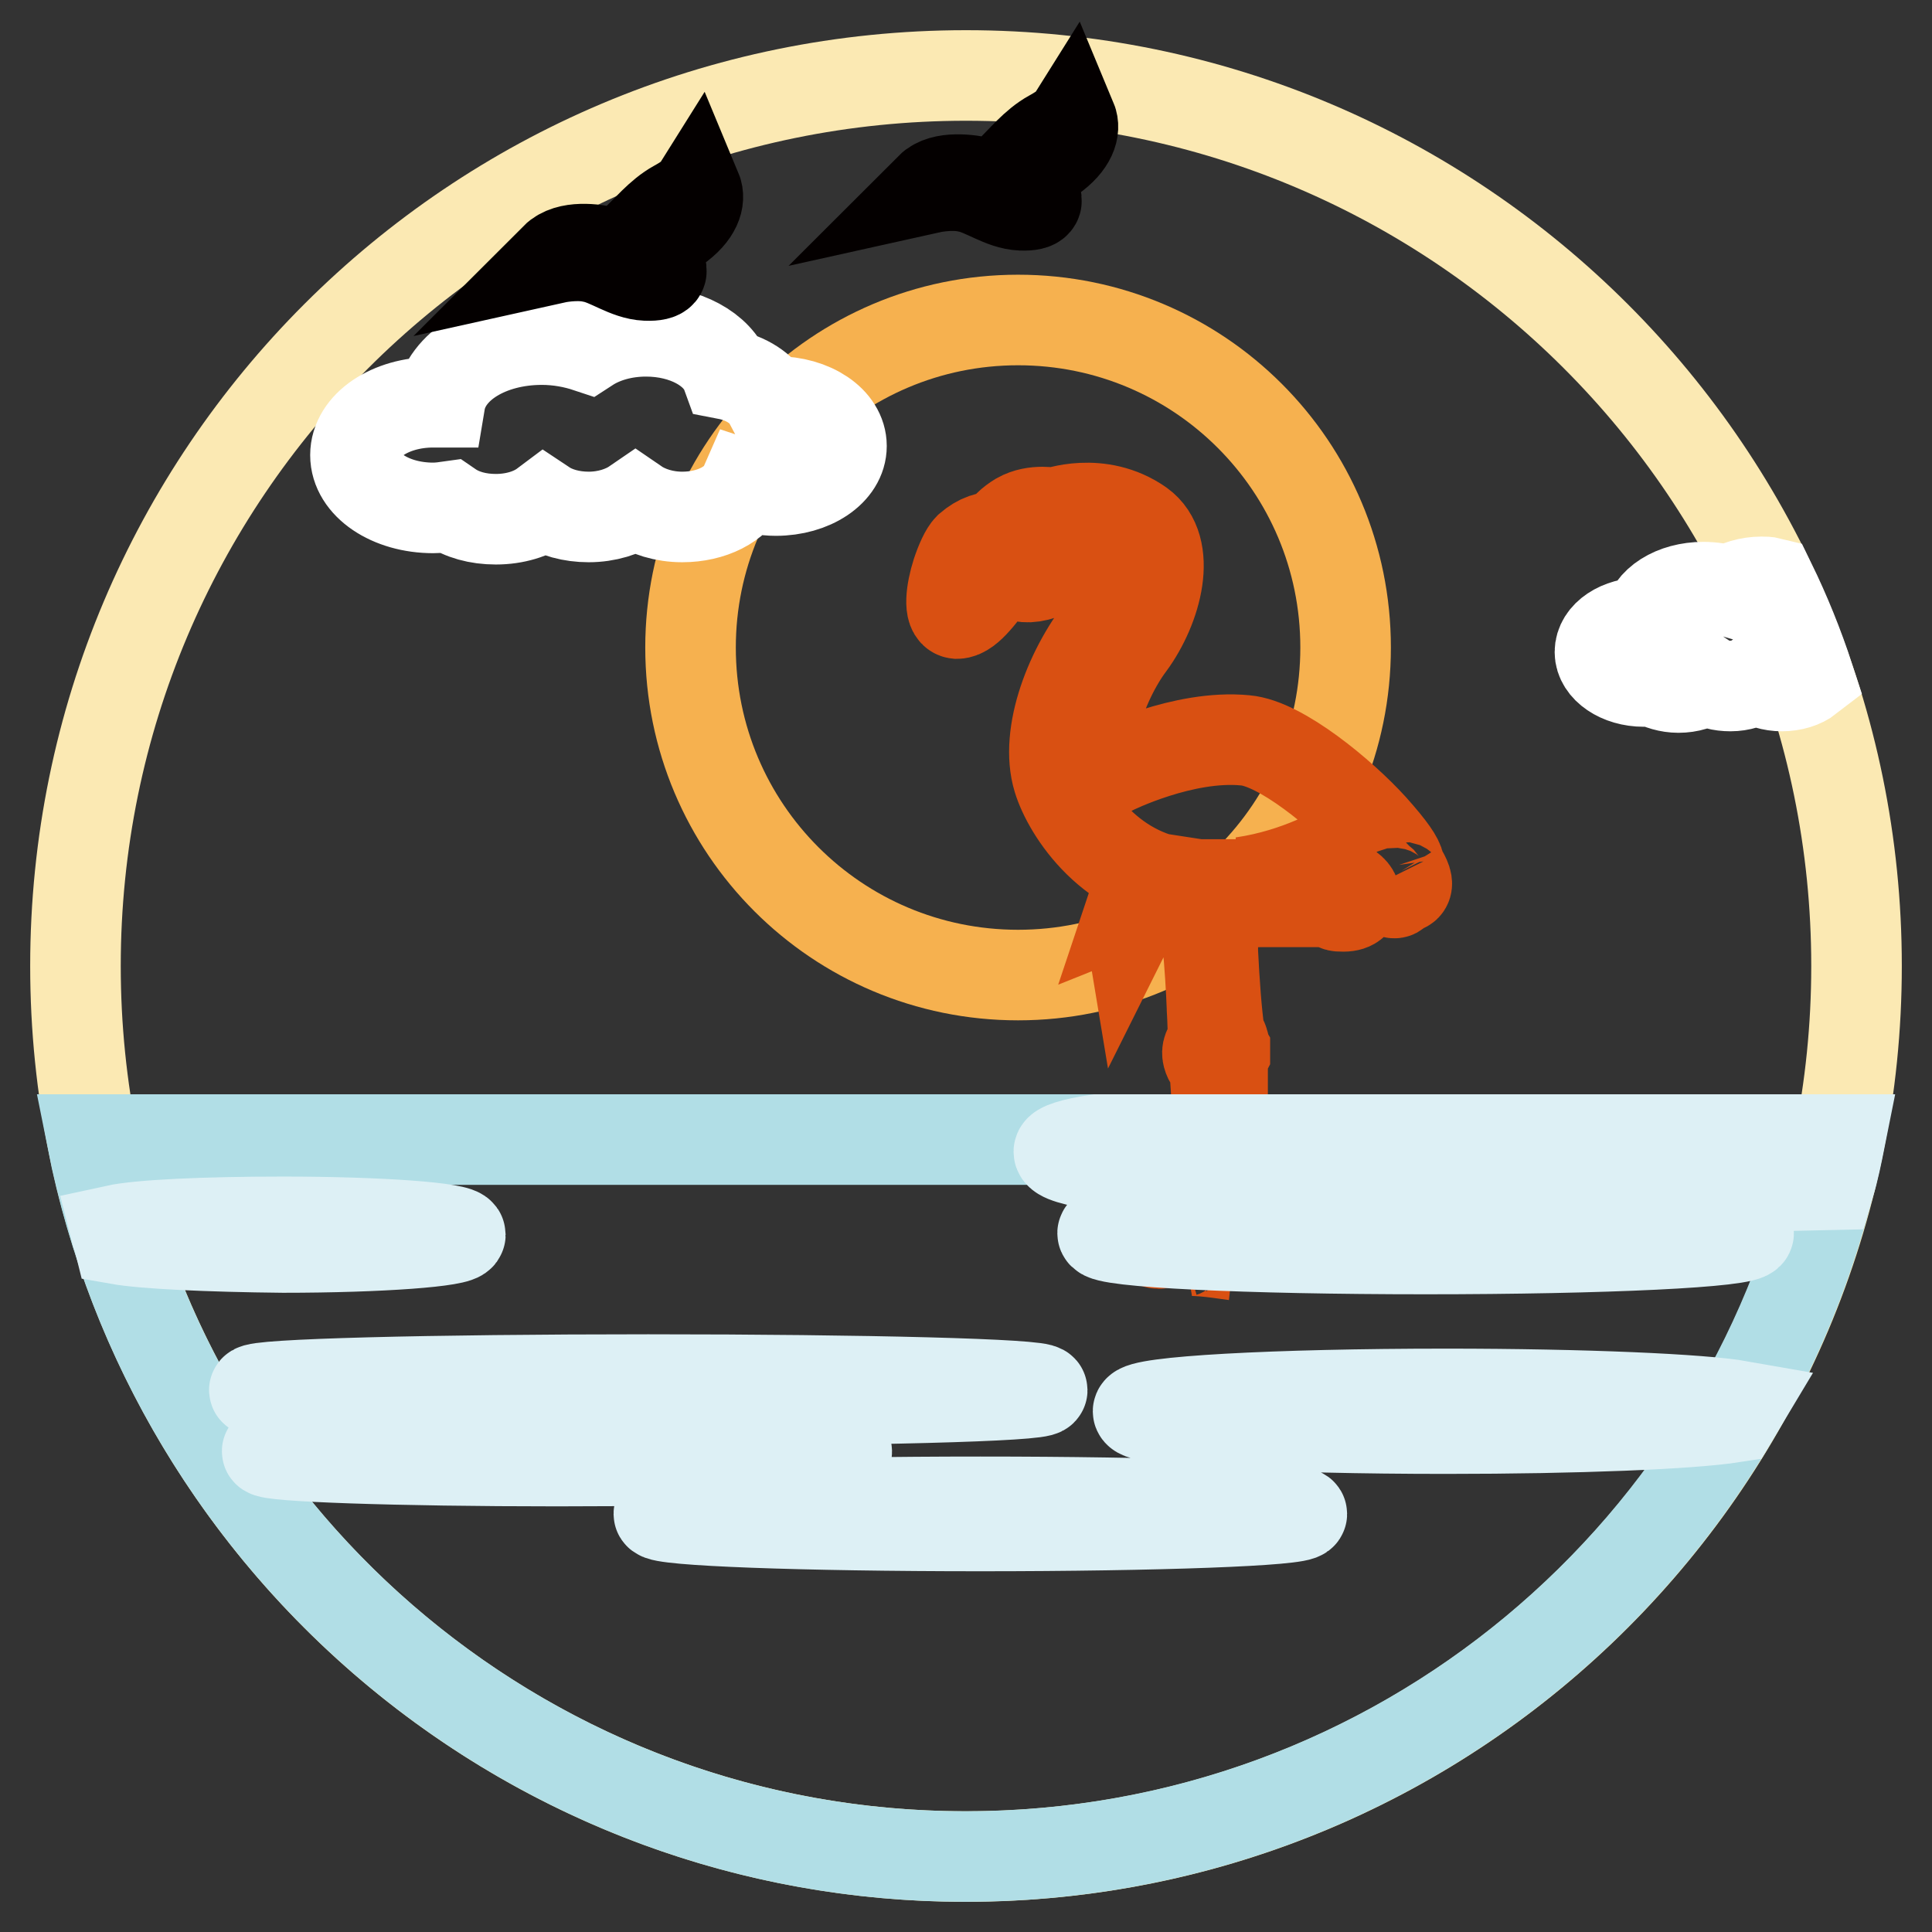
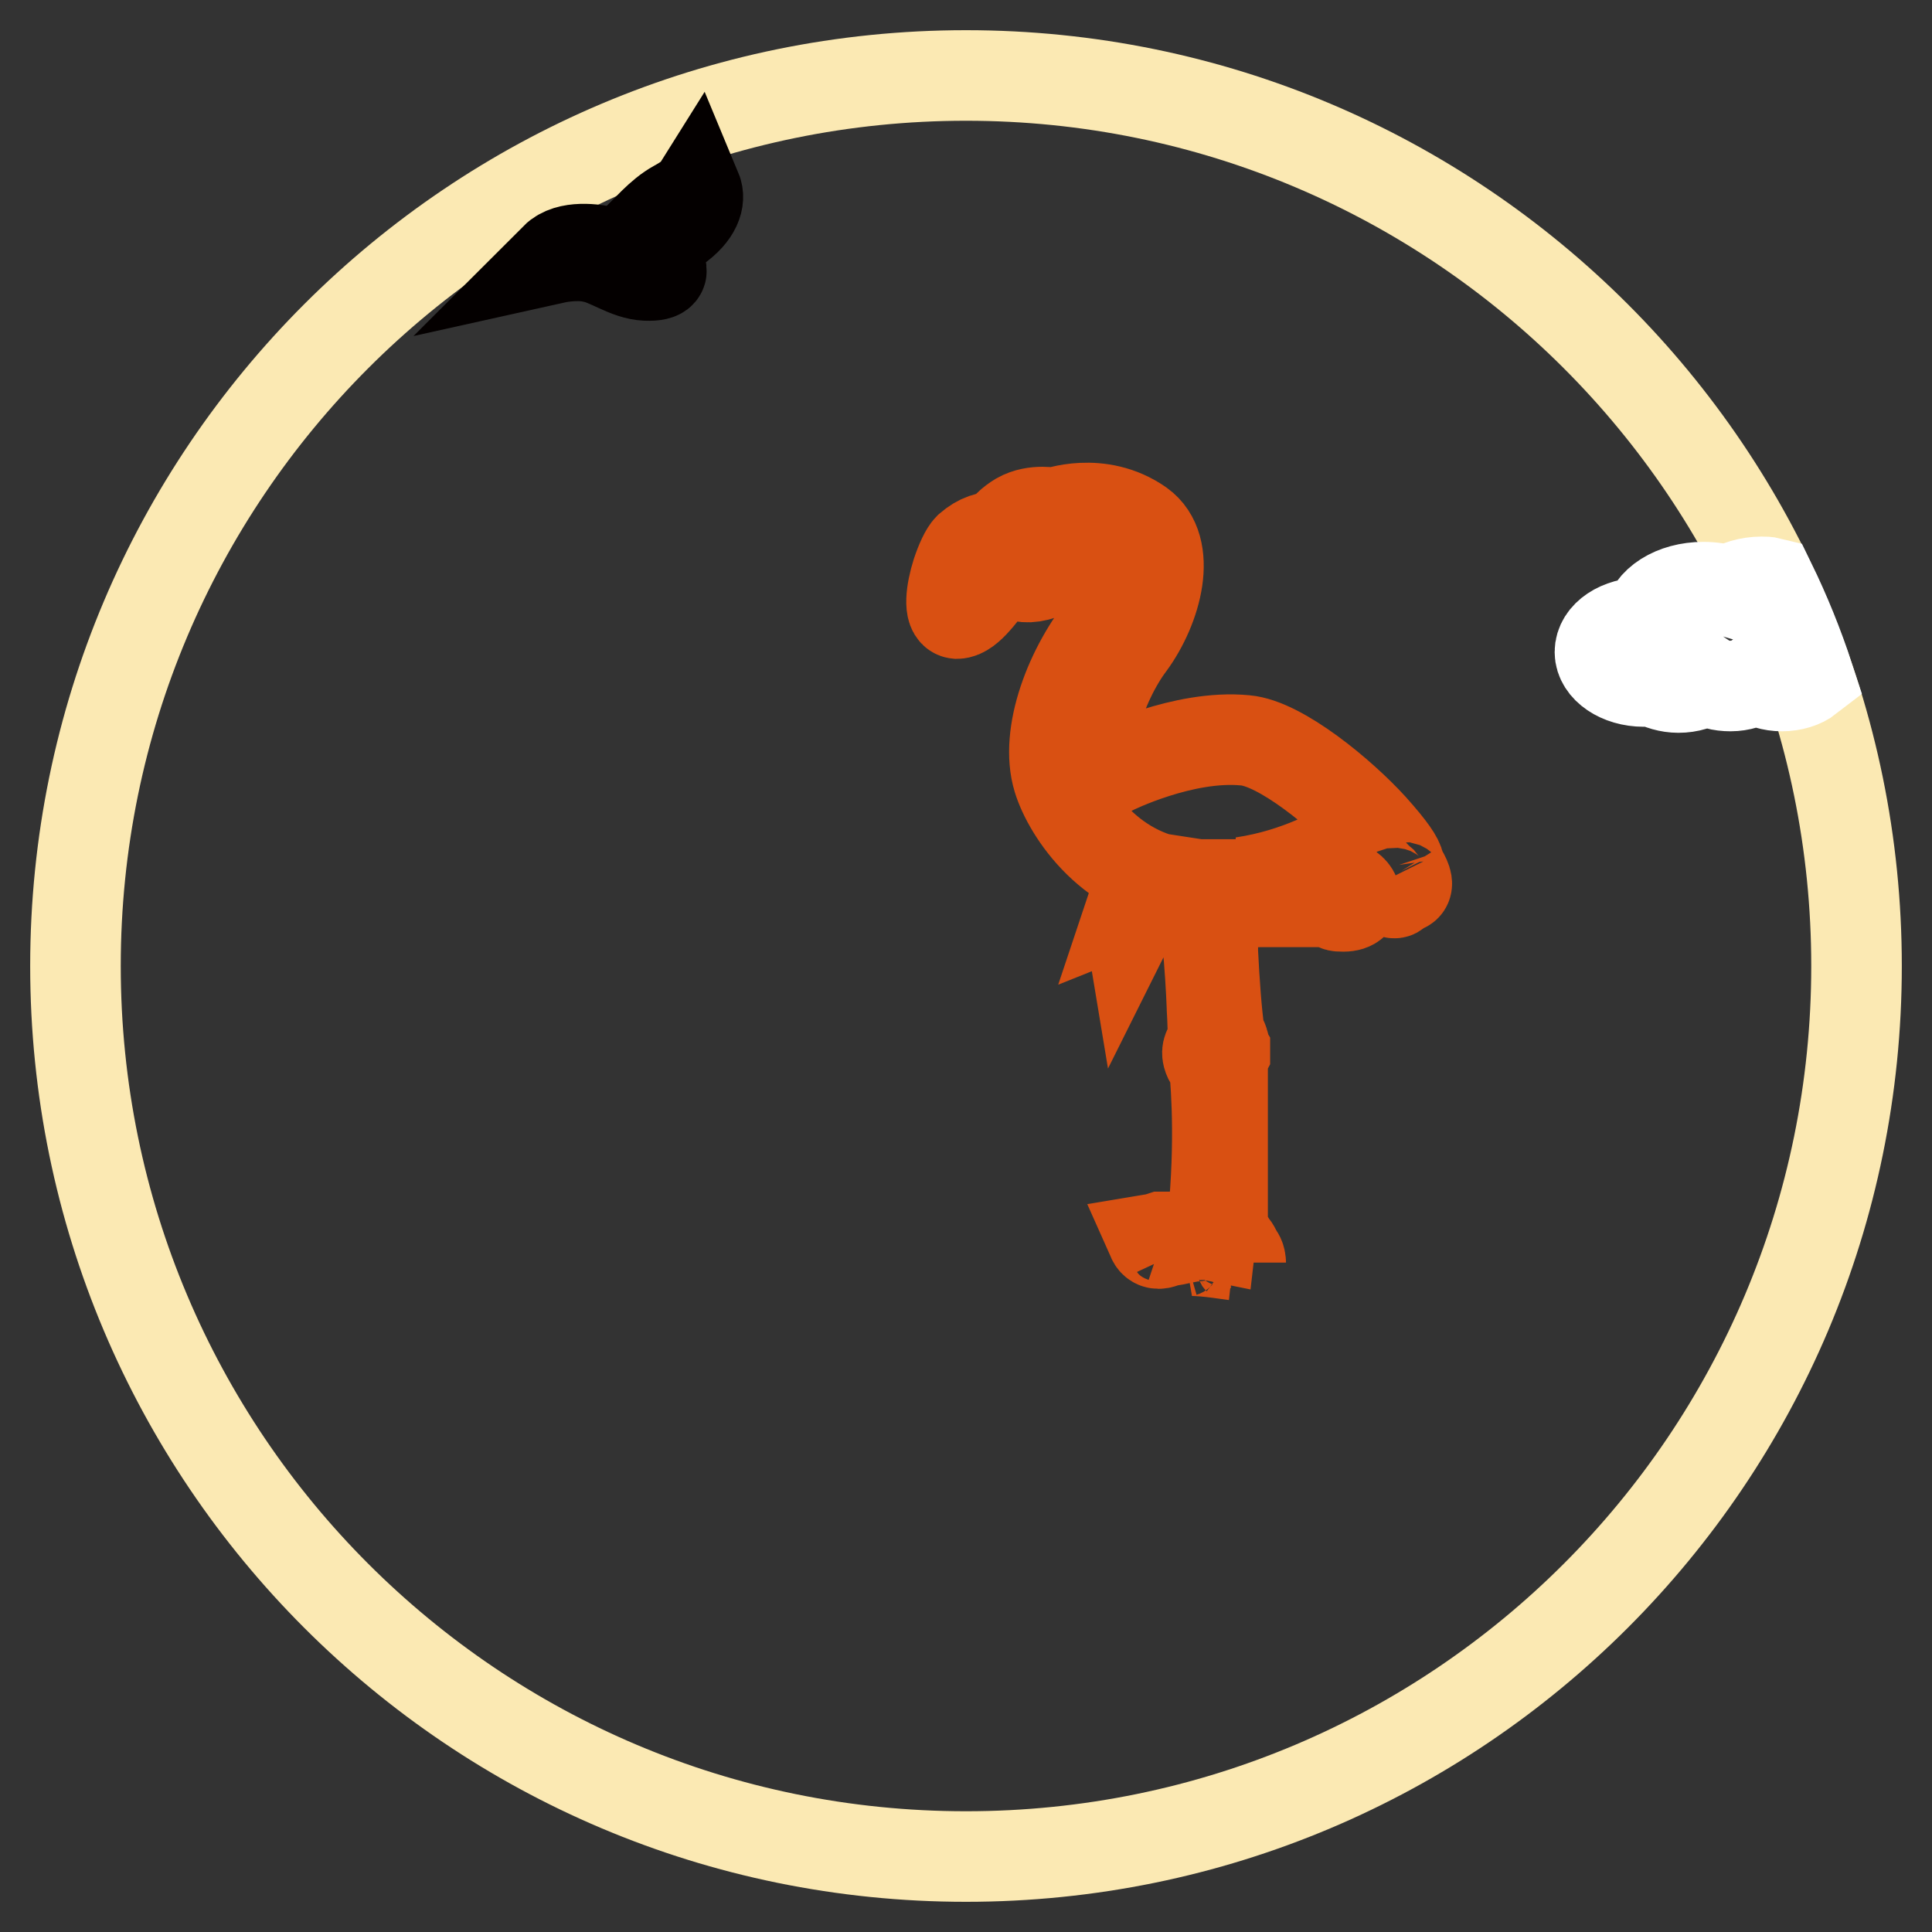
<svg xmlns="http://www.w3.org/2000/svg" version="1.1" x="0px" y="0px" viewBox="0 0 256 256" enable-background="new 0 0 256 256" xml:space="preserve">
  <rect x="0" y="0" width="256" height="256" fill="#333333" stroke="none" />
  <g>
    <path stroke-width="12" fill-opacity="0" stroke="#fbe9b3" d="M128,10c65.2,0,118,52.8,118,118c0,65.2-52.8,118-118,118c-65.2,0-118-52.8-118-118C10,62.8,62.8,10,128,10 z" />
-     <path stroke-width="12" fill-opacity="0" stroke="#ffffff" d="M225.7,77.8c1.2,0,2.4,0.2,3.4,0.5c1.1-0.7,2.6-1.2,4.3-1.2c0.4,0,0.8,0,1.2,0.1c2,4.1,3.7,8.3,5.1,12.6 c-0.9,0.7-2.2,1.1-3.6,1.1c-1.3,0-2.6-0.4-3.4-1c-0.9,0.6-2.1,1-3.4,1c-1.3,0-2.4-0.3-3.3-0.9c-0.9,0.7-2.2,1.1-3.6,1.1 c-1.3,0-2.5-0.4-3.4-0.9c-0.4,0.1-0.8,0.1-1.2,0.1c-3.2,0-5.8-1.8-5.8-3.9c0-2.2,2.6-3.9,5.8-3.9c0.2,0,0.3,0,0.5,0 C218.6,79.8,221.8,77.8,225.7,77.8L225.7,77.8z" />
-     <path stroke-width="12" fill-opacity="0" stroke="#f6b14f" d="M134.9,42.4c24,0,43.4,19.4,43.4,43.4c0,24-19.4,43.4-43.4,43.4c-24,0-43.4-19.4-43.4-43.4 C91.5,61.9,110.9,42.4,134.9,42.4z" />
-     <path stroke-width="12" fill-opacity="0" stroke="#040000" d="M123.3,24.9c0,0,2.7-0.6,4.9-0.1c2.2,0.4,4.6,2.3,7.1,2.4c2.5,0.1,2-0.8,2-0.8s-1.6,0.2-2-1.1 c-0.4-1.4,1.3-2.5,4-4.4c2.7-1.9,3.2-3.8,2.7-5c0,0-0.5,0.8-2.7,2c-2.2,1.2-3.9,3.4-5.6,5c-1.8,1.6-1.9,1.7-3.5,1.3 C128.5,23.8,124.9,23.3,123.3,24.9z" />
+     <path stroke-width="12" fill-opacity="0" stroke="#ffffff" d="M225.7,77.8c1.2,0,2.4,0.2,3.4,0.5c1.1-0.7,2.6-1.2,4.3-1.2c0.4,0,0.8,0,1.2,0.1c2,4.1,3.7,8.3,5.1,12.6 c-0.9,0.7-2.2,1.1-3.6,1.1c-1.3,0-2.6-0.4-3.4-1c-0.9,0.6-2.1,1-3.4,1c-1.3,0-2.4-0.3-3.3-0.9c-0.9,0.7-2.2,1.1-3.6,1.1 c-1.3,0-2.5-0.4-3.4-0.9c-0.4,0.1-0.8,0.1-1.2,0.1c-3.2,0-5.8-1.8-5.8-3.9c0-2.2,2.6-3.9,5.8-3.9c0.2,0,0.3,0,0.5,0 C218.6,79.8,221.8,77.8,225.7,77.8z" />
    <path stroke-width="12" fill-opacity="0" stroke="#d95012" d="M154.2,164.6c0,0,0.2-0.1,0.4-0.1l0,0c0.1,0,0.3-0.1,0.5-0.1l0,0c0.7-0.1,1.4-0.3,2-0.4h0 c0.5-0.1,1-0.2,1.4-0.2c0.8-0.1,1.5-0.2,2-0.1c1.3-11.1,0.7-19.3,0.4-22.6c-0.5-0.3-0.8-0.8-0.9-1.4c-0.1-0.6,0.3-1.2,0.8-1.5 c-0.1-1.5-0.1-3-0.2-4.5l0-0.1c-0.1-2.6-0.3-5.9-0.6-8.9l0-0.1c-0.1-1.7-0.3-3.2-0.5-4.5l-0.1,0l-0.1,0l-0.1,0h0c-0.4,0-0.7,0-1,0 h0l-0.1,0l-0.1,0l-0.1,0h0c-0.3,0-0.6,0-0.8,0l0,0h0l0,0h0l0,0l0,0h0l-0.3,0h0l0,0h0l0,0h0l0,0h0l0,0h0l-0.2,0 c-0.2,0.1-0.5,0.2-0.9,0.2h0c-0.1,0-0.2,0-0.4,0.1l-0.1,0l0,0c-0.1,0-0.2,0-0.3,0.1l0,0l-0.1,0c-0.1,0-0.3,0.1-0.4,0.1l0,0l0,0 l-0.1,0l-0.2,0l-0.1,0l-0.1,0c-0.1,0-0.2,0-0.3,0.1h0l-0.1,0l0,0c-0.1,0-0.2,0-0.3,0h0c-0.5,0.1-1,0.1-1.3,0.2l0,0 c-0.1,0-0.3,0-0.4,0h0l0,0l0,0h0l0,0l0,0l0,0l0,0c-0.2,0-0.3,0-0.3,0c-1,0.5-1.5,1.5-1.5,1.5c-0.1-0.6,0.9-2.1,0.9-2.1 c0.1-0.2,0.3-0.3,0.5-0.5c-0.6,0.1-1.1,0.3-1.1,0.3c0.2-0.6,1.3-1.1,1.3-1.1c0-0.8,5.2-0.8,6-0.3h2.6c-0.1-0.5-0.2-1-0.3-1.5 c-0.5,0-1.1,0-1.6,0c-10.7-0.6-16.5-9.7-17.8-14c-1.8-5.9,1.6-14.8,6.4-20.6c4.1-4.9,3.6-13.5-5-10.2c0,0-0.7,2.8-3.5,3.7 c-1.8,0.6-2.9,0.4-3.7-0.2c-0.1,0-1.8,0-2.5,0.6c-0.7,0.6-1.6,2-2.6,3.1c-0.8,0.9-1.7,1.7-2.5,1.7c-1.1-0.1-0.8-2.9,0-5.4 c0.5-1.5,1.1-2.8,1.6-3.3c1.4-1.2,2.5-1.5,4.3-1.6l0,0c0.4-1,1.3-1.8,2.3-2.4c2.1-1.2,4.7-0.6,4.7-0.6s6-2.3,11.4,1.5 c4.3,3.1,2.2,11-1.4,15.9c-3.7,4.9-7.7,15.6-2.3,16.6c0,0,9.4-4.7,17.6-3.9c4.7,0.4,12.8,7.1,16.8,11.5c2.6,2.9,3.5,4.3,3.6,5 c0.1,0.3,0.2,0.6,0.3,0.8c0.5,0.8,1,1.8,0.5,2.1c-0.6,0.4-1.5-1.4-1.5-1.4s0.9,1.8,0.2,2.2c-0.4,0.2-1.2-0.6-1.9-1.5 c-0.6-0.5-1.3-1.3-1.9-2c-1.3-1.1-2.7-2.2-3.4-2.4c0,0-5.5,3.4-13.1,4.5c0.5,0.1,1,0.1,1.4,0.2l0.1,0c0.4,0,0.8,0.1,1.2,0.1l0.1,0 c0.6,0.1,1.1,0.1,1.7,0.2l0.1,0l0.5,0h0l0.2,0l0.1,0l0.7,0.1h0l0.1,0l0.1,0l0.7,0.1l0.1,0l0.1,0l0.1,0l0.4,0l0,0l0.1,0l0.1,0l0,0 l0.9,0.1l0,0l0.1,0l0.1,0l0,0l0.7,0.1l0.1,0l0.1,0l0.1,0l0,0l0.6,0.1l0.1,0l0,0l0.1,0l0,0l0.5,0h0l0,0l0,0l0,0l0,0l0,0l0,0h0 l0.7,0.1h0l0,0h0l0,0l0,0h0l0,0l0,0h0l0,0h0l0,0l0,0h0l0,0h0l0,0h0l0,0h0l0.2,0c0.4-0.3,0.8-0.5,1.3-0.5c1.4,0,2.6,2.6-0.1,2.6 c-0.4,0-0.7,0-0.9-0.1l0,0h0l0,0l0,0l0,0h0l0,0h0l0,0v0h0l0,0l0,0l0,0l0,0l0,0l0,0l0,0l0,0l0,0l0,0l0,0h0l0,0l0,0l0,0l0,0l0,0l0,0 l0,0l0,0l0,0l0,0l0,0l0,0l0,0h0l0,0l0,0l0,0l0,0h0l0,0l0,0l0,0l0,0l0,0l0,0l0,0l0,0h0l0,0l0,0l0,0v0l0,0l0,0l0,0h0l0,0l0,0l0,0l0,0 l0,0l0,0l0,0l0,0l0,0c-0.2-0.1-0.4-0.3-0.4-0.5l-0.3,0l-0.2,0c-0.1,0-0.2,0-0.4,0l-0.3,0c-0.1,0-0.3,0-0.4,0h-0.9 c-0.2,0-0.5,0-0.7,0h-0.2c-0.2,0-0.4,0-0.5,0h0l-0.2,0h0c-0.2,0-0.5,0-0.7,0h-0.2c-0.2,0-0.4,0-0.6,0l0,0h-0.1l-0.5,0l-0.1,0 l-0.1,0l-0.5,0h-0.1l-0.1,0h0l-0.6,0h-0.1l-0.1,0l-0.5,0h0l-0.1,0l-0.1,0l-0.5,0h0l-0.1,0l-0.1,0h0c-0.8,0-1.5,0-2.2,0.1l-0.1,0h0 l-0.5,0l0,0h-0.1l-0.1,0l-0.1,0h0l-0.5,0l-0.2,0l-0.5,0l-0.1,0l0,0l-0.1,0h-0.1l-0.4,0h0l0,0h0l0,0h-0.1l0,0H161l0,0h0l-0.3,0 l0,0.5v0l0,0.1l0,0.1l0,0.7l0,0.1l0,0.1l0,0.5l0,0.2l0,0.1l0,0.5l0,0.1l0,0.2v0l0,0.7l0,0.1l0,0.1l0,0.5l0,0.2l0,0.7l0,0.1 c0,0.3,0,0.6,0,0.9v0c0.2,4,0.5,8.3,0.9,10.9l0,0v0l0,0v0l0,0v0c0,0.2,0.1,0.3,0.1,0.5l0,0v0l0,0v0c0,0,0,0.1,0,0.1l0,0l0,0l0,0 l0,0l0,0l0,0c0.1,0,0.1,0.1,0.2,0.1l0,0l0,0l0,0v0l0,0l0,0l0,0l0,0l0,0l0,0l0,0l0,0l0,0l0,0l0,0l0,0l0,0l0,0l0,0l0,0l0,0l0,0l0,0 l0,0h0l0,0c0.1,0.1,0.2,0.2,0.2,0.4v0l0,0v0l0,0v0l0,0v0l0,0v0l0,0v0l0,0v0l0,0v0l0,0v0l0,0v0l0,0v0l0,0v0l0,0v0l0,0v0l0,0v0l0,0 l0,0v0l0,0l0,0v0l0,0l0,0v0l0,0v0l0,0l0,0v0l0,0v0l0,0l0,0v0l0,0v0l0,0l0,0v0l0,0v0c0,0.1,0.1,0.2,0.1,0.3c0,0.2,0,0.3,0.1,0.5v0 c0,0.1,0,0.1,0,0.2c0,0.2,0,0.3,0,0.5l0,0v0l0,0v0l0,0v0l0,0v0l0,0v0l0,0l0,0v0l0,0v0l0,0l0,0v0l0,0l0,0v0l0,0l0,0v0l0,0v0l0,0v0 l0,0v0l0,0l0,0v0l0,0l0,0v0l0,0l0,0l0,0v0l0,0l0,0v0l0,0l0,0l0,0l0,0v0h0l0,0v0l0,0l0,0v0h0v0l0,0l0,0l0,0v0l0,0l0,0v0l0,0l0,0l0,0 c-0.1,0.2-0.2,0.3-0.3,0.4v0.5l0,0.6v0.1l0,0.6v0.2l0,0.6v4.9l0,0.5v1.5l0,0.1v0.7l0,0.5v0.7l0,0.1l0,0.9v0.7l0,0.1v0.4l0,0.2v0.7 l0,0.5v0l0,0.2v0.5l0,0.2v0.5l0,0.2v0l0,0.5v0.1l0,0.6v0.2l0,0.7v0.2l0,0.4l0,0.2v0l0,0.7v0.2l0,0.5l0,0.2v0l0,0.6v0.2l0,0.4v0.2 l0,1c0,0,0.1,0,0.1,0c0,0,0,0,0.1,0.1l0,0h0l0,0v0h0l0,0l0,0l0,0l0,0h0v0l0,0l0,0l0,0l0,0l0,0v0h0l0,0h0v0h0l0,0l0,0l0,0l0,0l0,0 l0,0l0,0l0,0l0,0h0v0h0l0,0v0h0l0,0l0,0h0v0l0,0h0v0h0l0,0v0h0l0,0l0,0l0,0l0,0c0.1,0.1,0.1,0.1,0.2,0.2l0.1,0.1 c0.1,0.1,0.1,0.2,0.2,0.2c0,0,0.1,0.1,0.1,0.1c0.1,0.1,0.2,0.2,0.2,0.3h0c0,0,0,0.1,0.1,0.1c0.3,0.4,0.5,0.7,0.7,1.1v0l0,0v0h0v0 l0,0v0h0v0h0v0l0,0v0l0,0v0h0v0l0,0v0l0,0v0h0v0l0,0v0l0,0v0h0v0h0v0c0.1,0.3,0.2,0.4,0.2,0.4c0.4,0.4,0.4,1.1,0.4,1.1 c0-0.2-0.5-0.7-0.9-1c-0.9-0.1-4.9-0.8-6.6-0.5c-0.7,0.2-0.9,0.6-1,0.9c0,0,0-0.4,0.2-0.7c-0.7-1.5-1.7-2-2-2.1c-0.1,0-0.2,0-0.2,0 c-0.6,0.2-1.2,0.3-1.2,0.3C153.1,165.1,154,164.7,154.2,164.6L154.2,164.6z M169.4,118.5l0.2,0l3.9,0.5h-12.8v0c0-0.1,0-0.3,0-0.4 l0-0.2c0-0.2,0-0.4,0-0.5v0l0-0.2v0c0-0.1,0-0.1,0-0.2l1.3,0.2l0.1,0l0.1,0l0.7,0.1l0.2,0l0.1,0l0.7,0.1l0.1,0l0.2,0l0.7,0.1l0.2,0 l0.9,0.1l0,0l0.1,0l0,0l0.8,0.1l0.2,0l0.7,0.1l0.2,0l0.6,0.1l0.1,0L169.4,118.5z" />
-     <path stroke-width="12" fill-opacity="0" stroke="#ffffff" d="M71.8,45c2.2,0,4.3,0.4,6.1,1c2-1.3,4.7-2.1,7.7-2.1c5.2,0,9.5,2.4,10.7,5.7c2.6,0.5,4.7,1.9,5.6,3.6 c0.3,0,0.6,0,0.9,0c4.8,0,8.7,2.6,8.7,5.9c0,3.3-3.9,5.9-8.7,5.9c-1.5,0-2.9-0.3-4.1-0.7c-1.1,2.5-4.4,4.2-8.3,4.2 c-2.4,0-4.6-0.7-6.2-1.8c-1.6,1.1-3.8,1.8-6.2,1.8c-2.3,0-4.4-0.6-5.9-1.6c-1.6,1.2-3.9,1.9-6.4,1.9c-2.4,0-4.5-0.6-6.1-1.7 c-0.7,0.1-1.5,0.2-2.2,0.2c-5.7,0-10.3-3.1-10.3-7c0-3.9,4.6-7,10.3-7c0.3,0,0.6,0,0.9,0C59.1,48.5,64.8,45,71.8,45z" />
    <path stroke-width="12" fill-opacity="0" stroke="#040000" d="M73.6,34.2c0,0,2.7-0.6,4.9-0.1c2.2,0.4,4.6,2.3,7.1,2.4c2.5,0.1,2-0.8,2-0.8s-1.6,0.2-2-1.1 c-0.4-1.4,1.3-2.5,4-4.4c2.7-1.9,3.2-3.8,2.7-5c0,0-0.5,0.8-2.7,2c-2.2,1.2-3.9,3.4-5.6,4.9c-1.8,1.6-1.9,1.7-3.5,1.3 C78.8,33,75.3,32.5,73.6,34.2z" />
-     <path stroke-width="12" fill-opacity="0" stroke="#b1dee6" d="M12.2,151h231.5c-10.7,54.2-58.4,95-115.8,95C70.7,246,22.9,205.1,12.2,151z" />
-     <path stroke-width="12" fill-opacity="0" stroke="#ddf0f5" d="M145.4,151h98.4c-0.4,2-0.8,4-1.4,6c-8.3,0.2-17.4,0.3-26.8,0.3c-41.6,0-75.3-2.1-75.3-4.7 C140.3,152.1,142.1,151.5,145.4,151L145.4,151z M188.9,161.3c23.6,0,42.8,0.9,42.8,2.1c0,1.2-19.2,2.1-42.8,2.1 c-23.6,0-42.8-0.9-42.8-2.1C146.1,162.3,165.3,161.3,188.9,161.3z M230.6,186.3c-0.3,0.5-0.6,1-0.9,1.5c-5.8,0.9-20.7,1.5-38.1,1.5 c-22.5,0-40.8-1-40.8-2.3c0-1.3,18.2-2.3,40.8-2.3C210,184.7,225.5,185.4,230.6,186.3z M15.7,164.2c-0.1-0.4-0.3-0.8-0.4-1.2 c3.2-0.7,11.9-1.1,22.2-1.1c13,0,23.5,0.8,23.5,1.7c0,0.9-10.5,1.7-23.5,1.7C27.6,165.2,19.1,164.8,15.7,164.2z M85.9,182.8 c28.9,0,52.2,0.6,52.2,1.4s-23.4,1.4-52.2,1.4s-52.2-0.6-52.2-1.4C33.6,183.4,57,182.8,85.9,182.8z M73.8,191 c21.2,0,38.4,0.6,38.4,1.3c0,0.7-17.2,1.3-38.4,1.3c-21.2,0-38.4-0.6-38.4-1.3C35.4,191.6,52.6,191,73.8,191z M129.9,199 c23.5,0,42.6,0.7,42.6,1.6c0,0.9-19.1,1.6-42.6,1.6c-23.5,0-42.6-0.7-42.6-1.6C87.3,199.7,106.3,199,129.9,199z" />
  </g>
</svg>